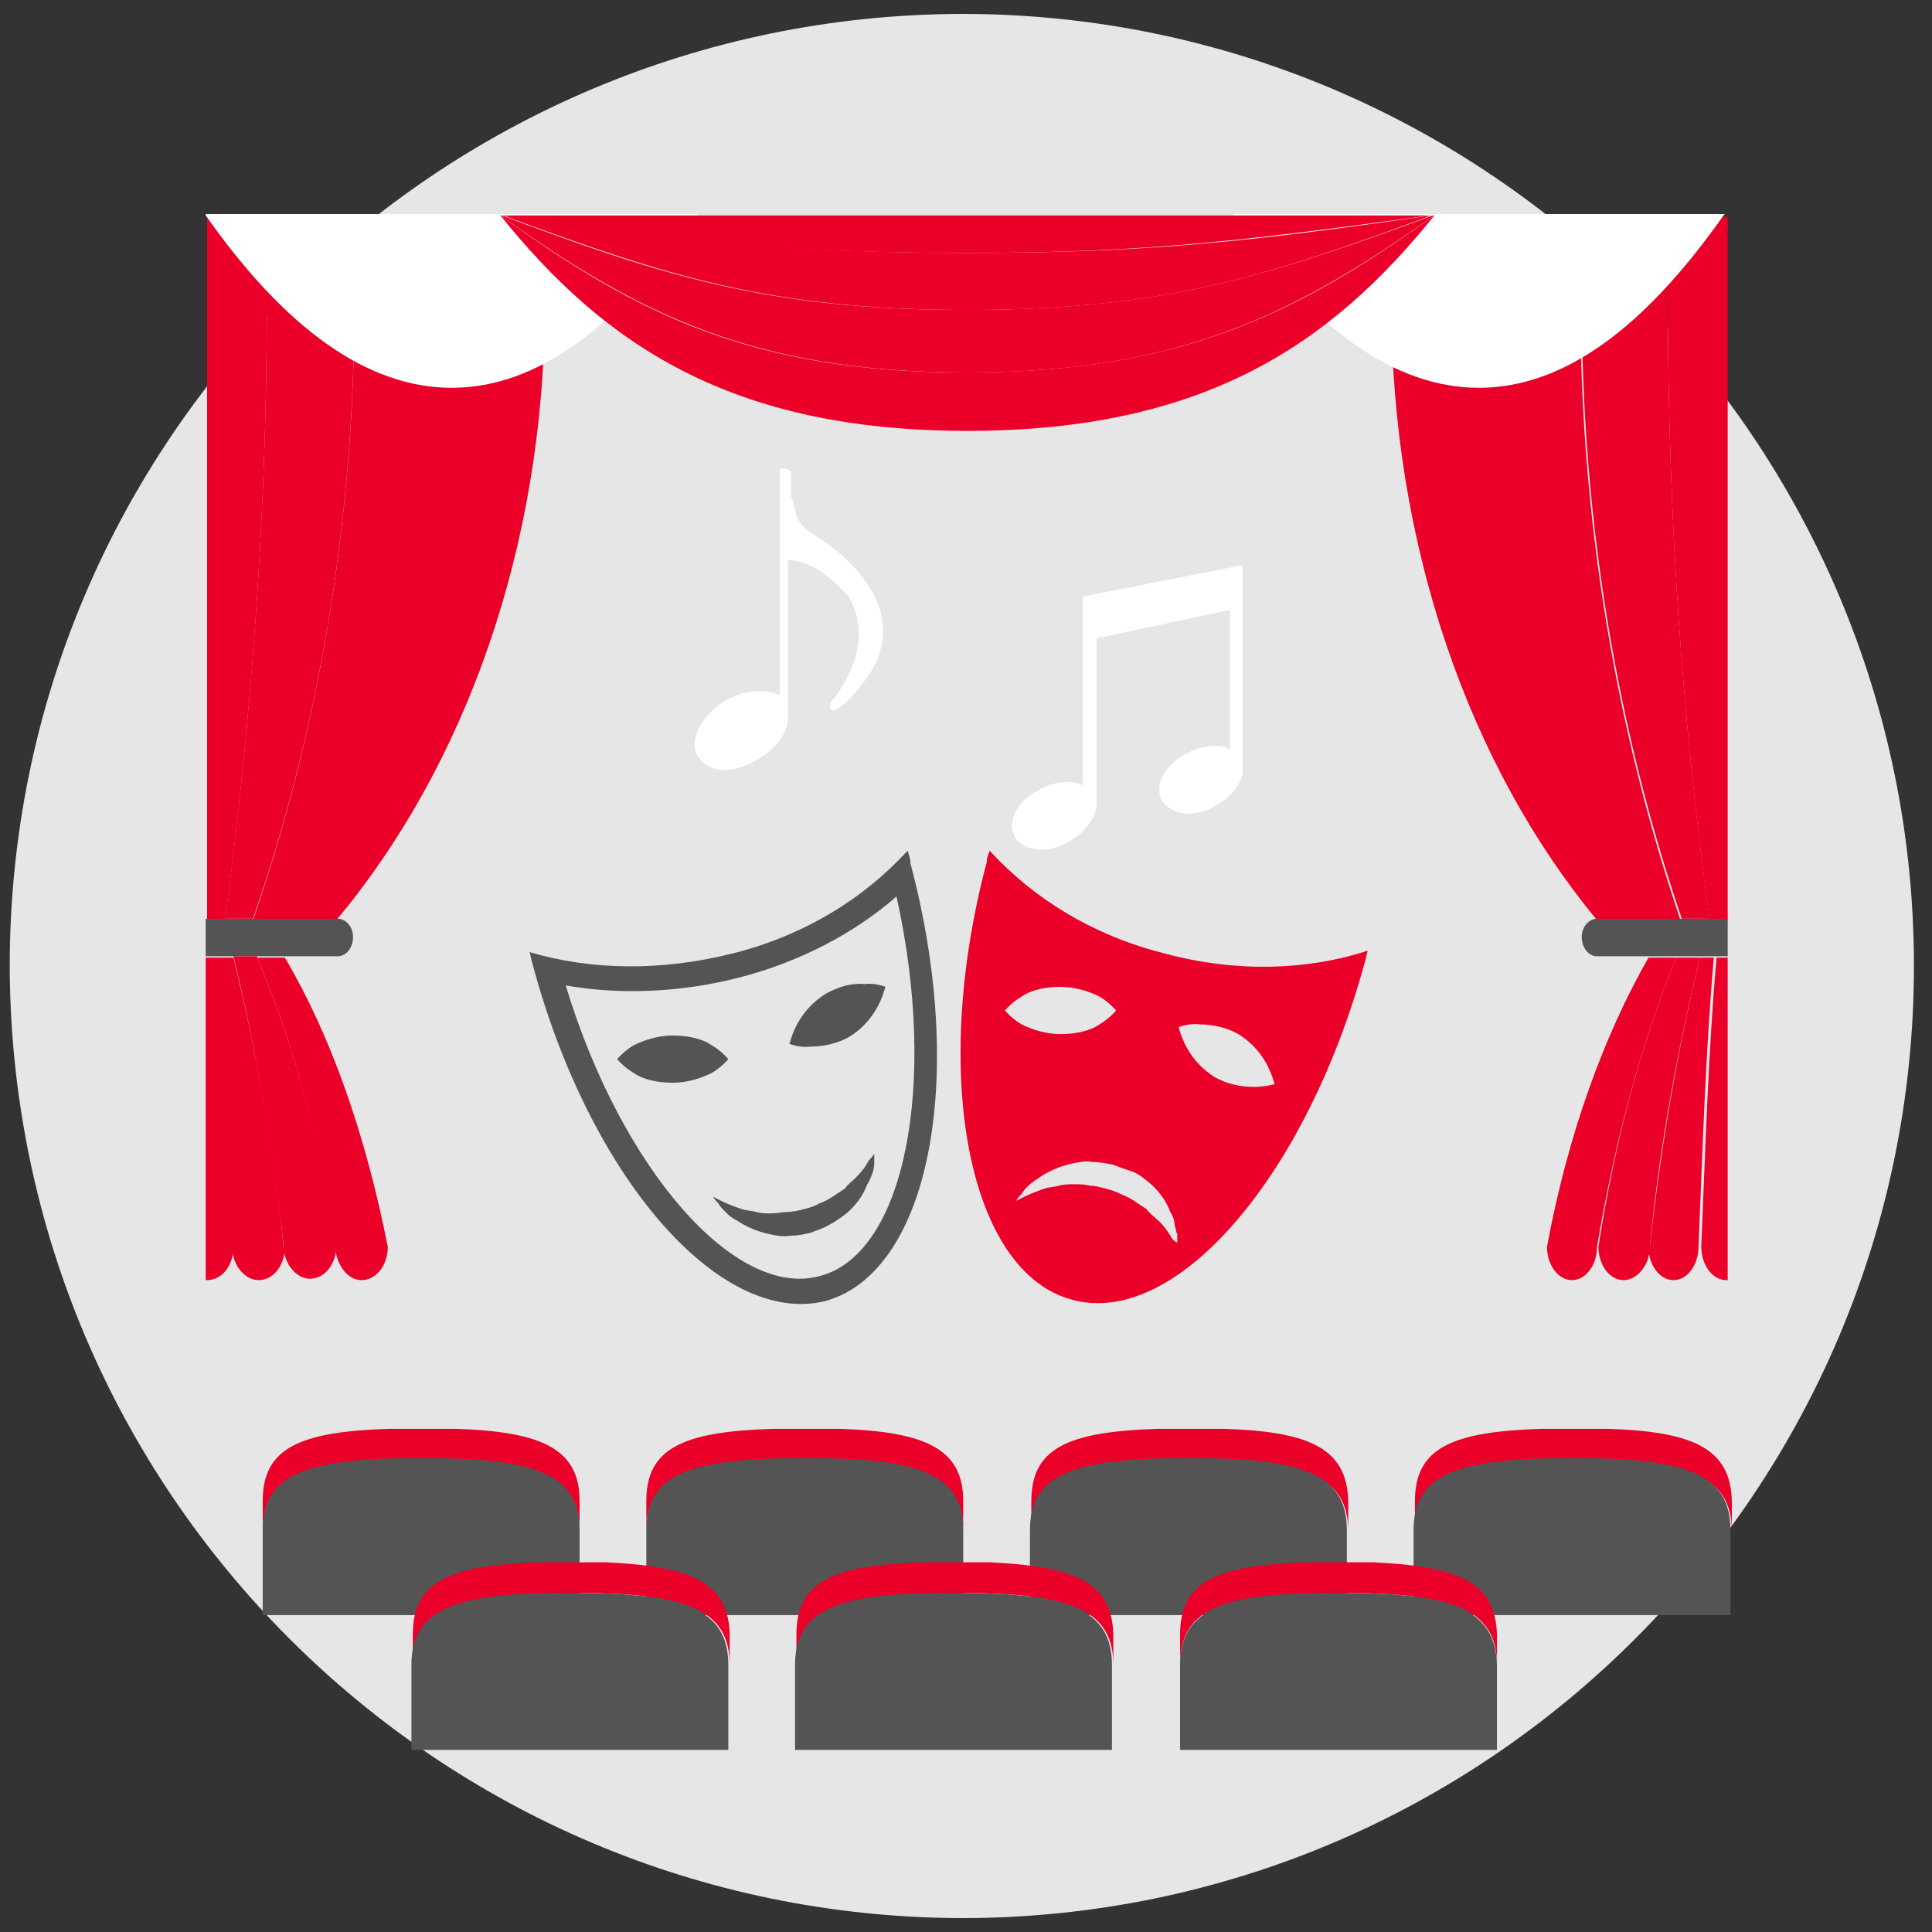
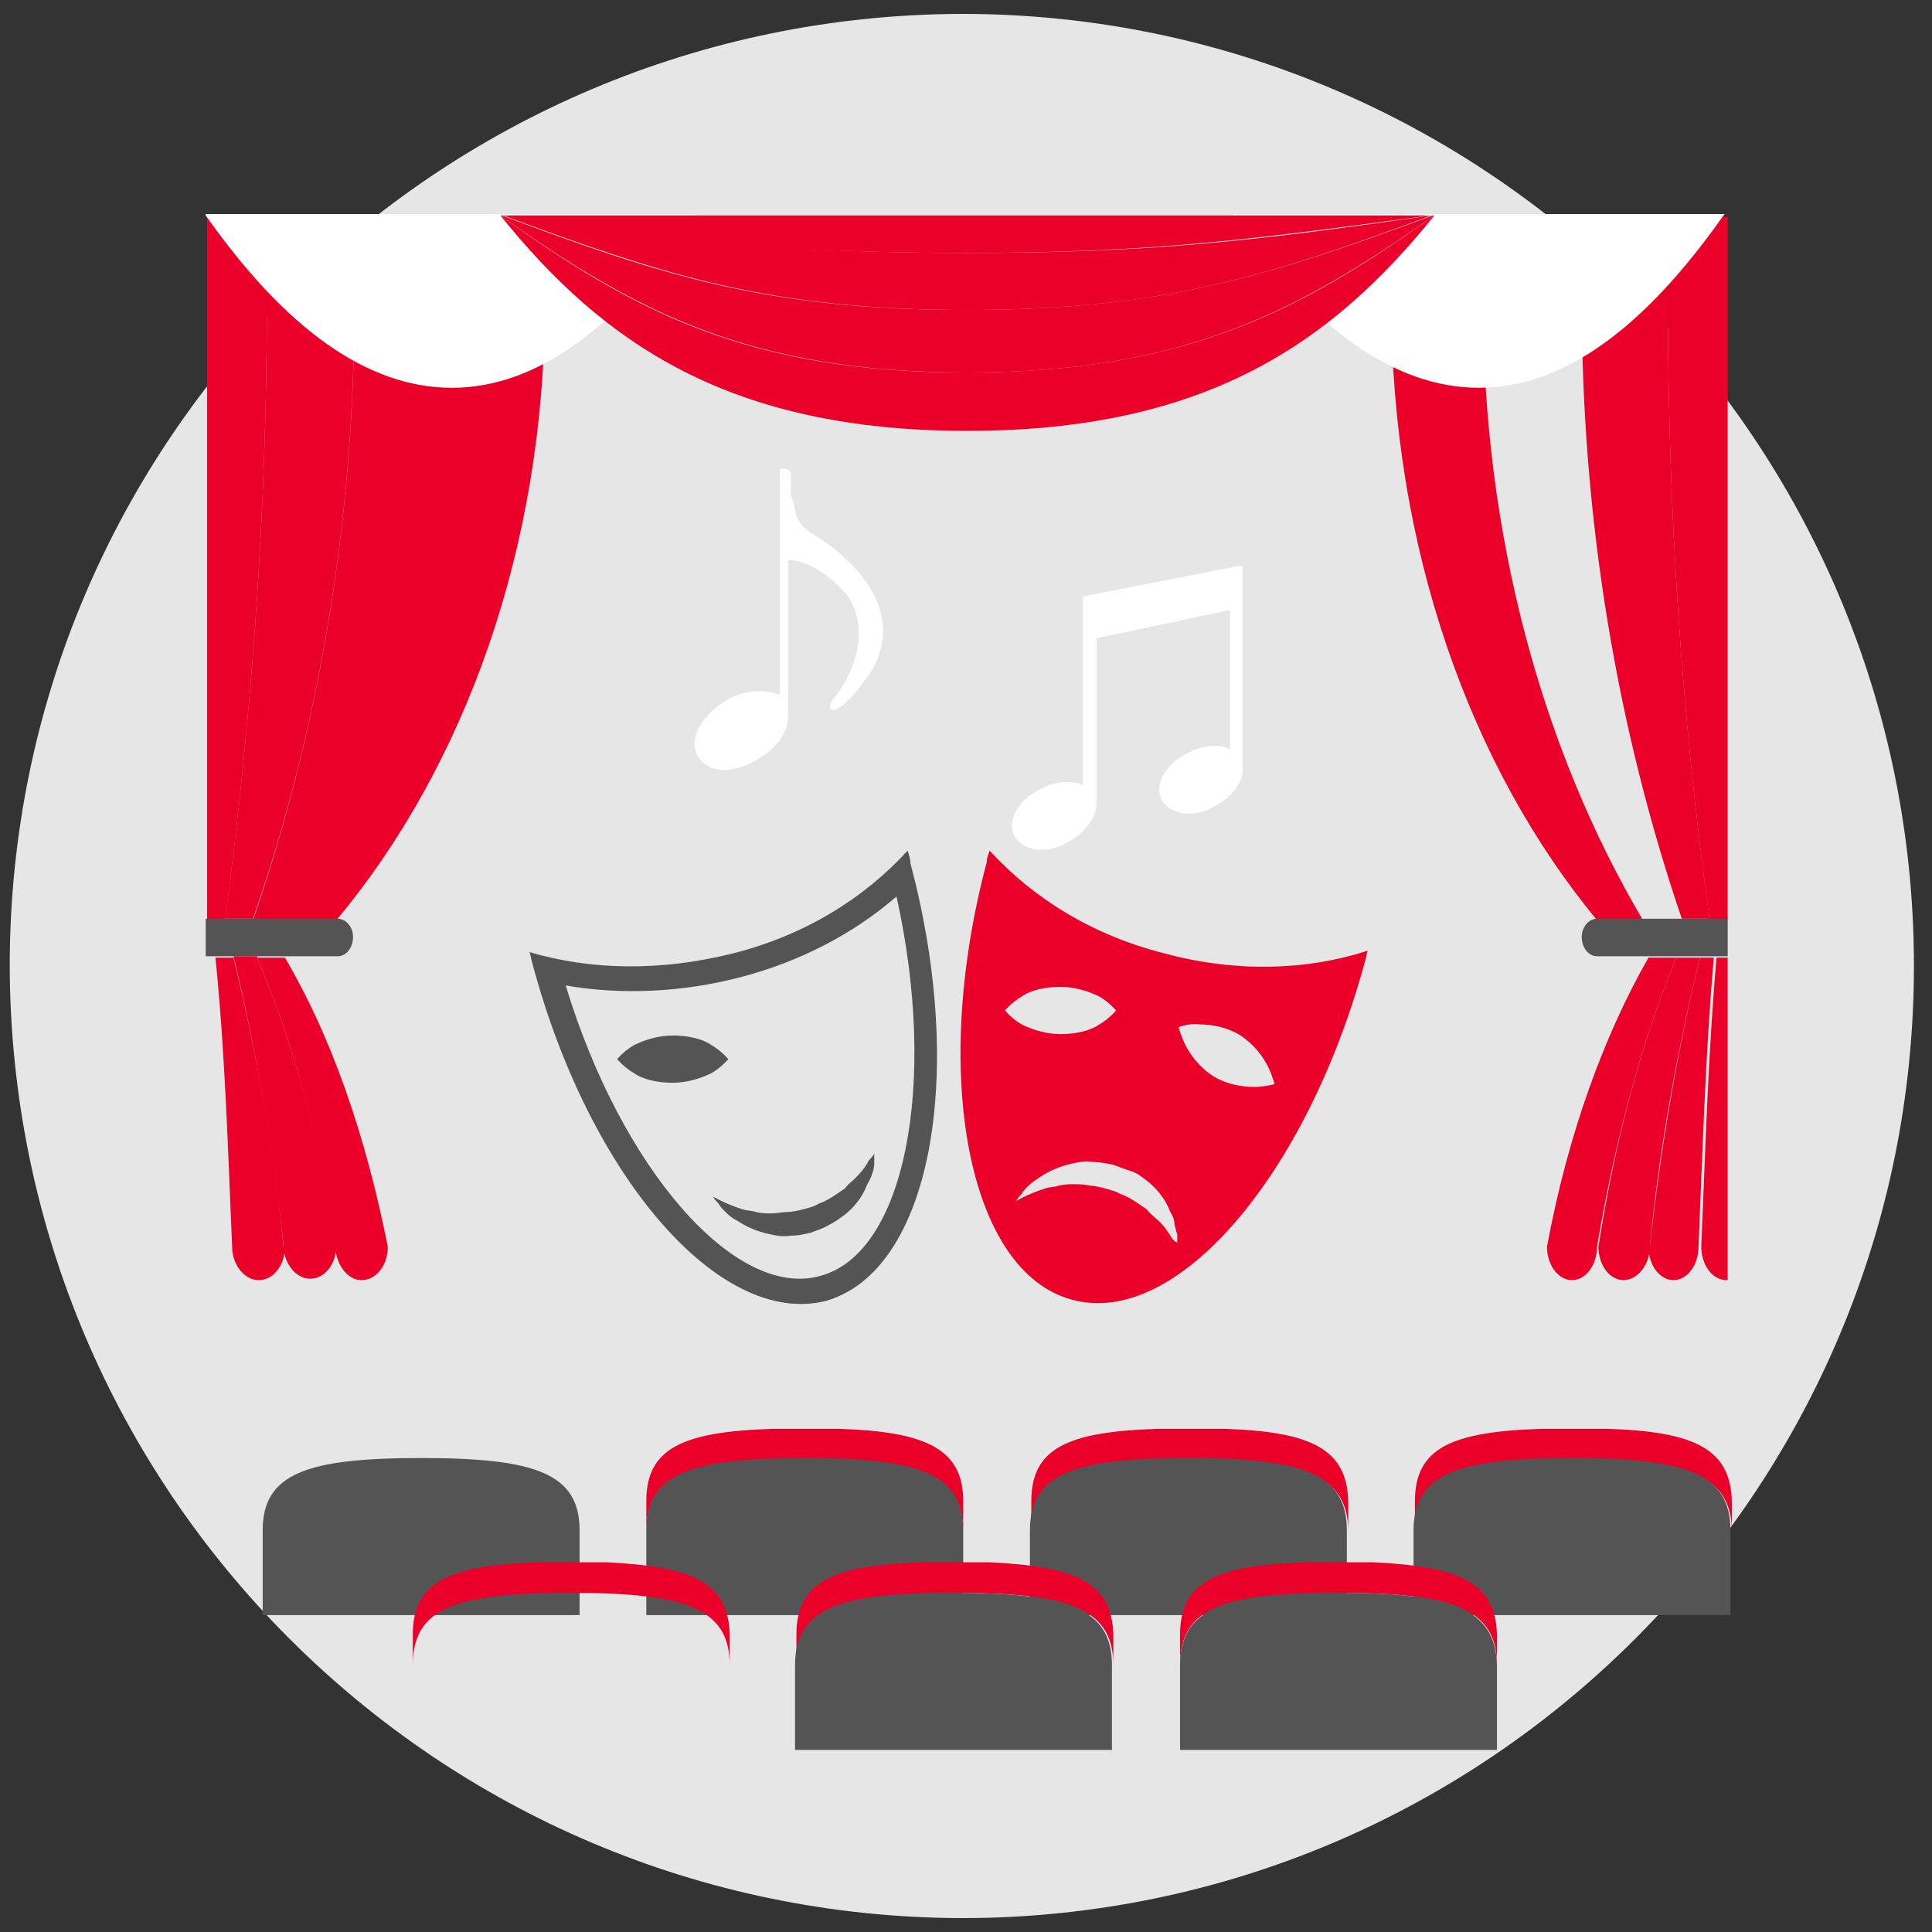
<svg xmlns="http://www.w3.org/2000/svg" version="1.1" id="Capa_1" x="0px" y="0px" viewBox="0 0 139 139" style="enable-background:new 0 0 139 139;" xml:space="preserve">
  <rect x="0" y="0" width="139" height="139" fill="#333333" stroke="none" />
  <style type="text/css">
	.st0{fill:#E6E6E6;}
	.st1{fill:#555454;}
	.st2{fill:#EB0029;}
	.st3{fill:#FFFFFF;}
</style>
  <g id="Capa_1_1_">
    <title>Recurso 2</title>
    <path class="st0" d="M69.2,138c37.8,0,68.5-30.7,68.5-68.5S107,1,69.2,1C31.4,1.1,0.7,31.7,0.7,69.5l0,0   C0.8,107.3,31.4,137.9,69.2,138z" />
  </g>
  <g>
    <path class="st1" d="M65.3,61.2c-3.1,3.4-7.4,6.1-12.6,7.4c-5.2,1.3-10.2,1.2-14.6-0.1c0.1,0.3,0.1,0.5,0.2,0.8   c4.1,15.4,13.5,26.2,21.1,24.3c7.5-2.1,10.2-16.1,6.1-31.5C65.5,61.8,65.4,61.5,65.3,61.2z M59,91.8c-6.1,1.7-14.3-7.7-18.3-20.9   c4,0.7,8.4,0.5,12.6-0.6c4.2-1.1,8.1-3.1,11.2-5.8C67.5,78,65.1,90.2,59,91.8z" />
-     <path class="st1" d="M59.4,71.5c-0.8,0.5-1.5,1.2-2,2.1c-0.4,0.7-0.6,1.5-0.6,1.5s0.7,0.3,1.5,0.2c0.9,0,1.9-0.2,2.8-0.7   c0.8-0.5,1.5-1.2,2-2.1c0.4-0.7,0.6-1.5,0.6-1.5s-0.7-0.3-1.5-0.2C61.3,70.7,60.3,71,59.4,71.5z" />
    <path class="st1" d="M52.4,76.2c0,0-0.5-0.6-1.2-1c-0.7-0.5-1.8-0.7-2.8-0.7c-1,0-2,0.3-2.8,0.7c-0.7,0.4-1.2,1-1.2,1   s0.5,0.6,1.2,1c0.7,0.5,1.8,0.7,2.8,0.7c1,0,2-0.3,2.8-0.7C51.9,76.8,52.4,76.2,52.4,76.2z" />
    <path class="st1" d="M61.5,84.8c-0.2,0.2-0.5,0.4-0.7,0.7c-0.3,0.2-0.6,0.4-0.9,0.6c-0.3,0.2-0.7,0.4-1,0.5   c-0.3,0.2-0.7,0.3-1.1,0.4c-0.3,0.1-0.9,0.2-1.2,0.2c-0.3,0-0.7,0.1-1.1,0.1c-0.4,0-0.7,0-1.1-0.1c-0.3-0.1-0.7-0.1-1-0.2   c-0.6-0.2-1.1-0.4-1.5-0.6c-0.4-0.2-0.6-0.3-0.6-0.3s0.1,0.2,0.4,0.5c0.1,0.2,0.3,0.4,0.5,0.6c0.2,0.2,0.4,0.4,0.8,0.6   c0.6,0.4,1.4,0.8,2.4,1c0.5,0.1,0.9,0.2,1.5,0.1c0.6,0,0.9-0.1,1.4-0.2c0.5-0.2,0.9-0.3,1.4-0.6c0.4-0.2,0.8-0.5,1.2-0.8   c0.7-0.6,1.2-1.3,1.5-2.1c0.2-0.3,0.3-0.6,0.4-0.9c0.1-0.3,0.1-0.5,0.1-0.7c0-0.4,0-0.6,0-0.6s-0.1,0.2-0.4,0.5   C62.3,83.9,62,84.3,61.5,84.8z" />
  </g>
  <path class="st2" d="M83.8,68.6c-5.2-1.3-9.5-4-12.6-7.4C71.1,61.5,71,61.7,71,62c-4.1,15.4-1.3,29.5,6.1,31.5  c7.5,2.1,16.9-8.9,21.1-24.3c0.1-0.3,0.1-0.5,0.2-0.8C94.1,69.8,89,70,83.8,68.6z M72.3,72.7c0,0,0.5-0.6,1.2-1  c0.7-0.5,1.8-0.7,2.8-0.7c1,0,2,0.3,2.8,0.7c0.7,0.4,1.2,1,1.2,1s-0.5,0.6-1.2,1c-0.7,0.5-1.8,0.7-2.8,0.7c-1,0-2-0.3-2.8-0.7  C72.8,73.3,72.3,72.7,72.3,72.7z M84.2,88.9c-0.2-0.3-0.5-0.8-1-1.2c-0.2-0.2-0.5-0.4-0.7-0.7c-0.3-0.2-0.6-0.4-0.9-0.6  c-0.3-0.2-0.7-0.4-1-0.5c-0.3-0.2-0.8-0.3-1.1-0.4c-0.4-0.1-0.8-0.2-1.1-0.2c-0.4-0.1-0.8-0.1-1.1-0.1c-0.4,0-0.7,0-1.1,0.1  c-0.3,0.1-0.7,0.1-1,0.2c-0.6,0.2-1.1,0.4-1.5,0.6c-0.4,0.2-0.6,0.3-0.6,0.3s0.1-0.2,0.4-0.5c0.1-0.2,0.3-0.4,0.5-0.6  c0.2-0.2,0.5-0.4,0.8-0.6c0.6-0.4,1.4-0.8,2.4-1c0.5-0.1,0.9-0.2,1.4-0.1c0.5,0,1,0.1,1.5,0.2c0.5,0.2,0.8,0.3,1.4,0.5  c0.5,0.2,0.8,0.5,1.2,0.8c0.7,0.6,1.2,1.3,1.5,2.1c0.2,0.3,0.3,0.6,0.3,0.9c0.1,0.3,0.1,0.5,0.2,0.7c0,0.4,0,0.6,0,0.6  S84.4,89.3,84.2,88.9z M90.2,78.2c-0.9,0-1.9-0.2-2.8-0.7c-0.8-0.5-1.5-1.2-2-2.1c-0.4-0.7-0.6-1.5-0.6-1.5s0.7-0.3,1.5-0.2  c0.9,0,1.9,0.2,2.8,0.7c0.8,0.5,1.5,1.2,2,2.1c0.4,0.7,0.6,1.5,0.6,1.5S91,78.2,90.2,78.2z" />
  <g>
    <path class="st3" d="M88.7,40.8L88.7,40.8L78,42.9c-0.1,0-0.1,0.1-0.1,0.1v1.4v1.4v10.7c-0.8-0.4-2-0.3-3.1,0.3   c-1.6,0.8-2.4,2.3-1.8,3.4c0.6,1,2.3,1.3,3.8,0.4c1.3-0.7,2.1-1.8,2.1-2.8V46c0-0.1,0-0.1,0.1-0.1l9.4-2c0.1,0,0.1,0,0.1,0.1v9.9   c-0.8-0.4-2-0.3-3.1,0.3c-1.6,0.8-2.4,2.3-1.8,3.4c0.6,1,2.3,1.3,3.8,0.4c1.3-0.7,2.1-1.8,2-2.8l0,0V40.8c0-0.1-0.1-0.1-0.3-0.1   L88.7,40.8z" />
  </g>
  <g>
    <path class="st3" d="M58.6,38.5c-0.7-0.4-1.3-1-1.4-1.8c-0.1-0.3-0.1-0.7-0.3-1c0-0.1,0-1.1,0-1.3c0-0.1,0-0.3,0-0.4   c-0.1-0.3-0.6-0.3-0.7-0.3c-0.1,0-0.1,0.3-0.1,0.4c0,0.3,0,1.3,0,1.6c0,0.4,0,0.8,0,1.3c0,0.6,0,1.1,0,1.7c0,0.7,0,1.3,0,2   c0,0.7,0,1.4,0,2.1c0,0.7,0,1.4,0,2.1c0,0.6,0,1.3,0,1.8c0,0.6,0,1,0,1.6c0,0.4,0,0.7,0,1.1c0,0.1,0,0.4,0,0.6l0,0   c-1-0.4-2.4-0.4-3.7,0.3c-1.8,1-2.8,2.7-2.3,3.9c0.6,1.3,2.3,1.6,4.1,0.6c1.6-0.8,2.5-2.1,2.5-3.2V40.3c2.3,0,4.4,2.7,4.4,2.7   c2.1,3.7-1.3,7.5-1.3,7.5c-0.3,0.7,0.3,0.6,0.3,0.6c1.3-0.7,2.7-3,2.7-3C65.8,42.6,58.6,38.5,58.6,38.5z" />
  </g>
  <path class="st2" d="M120.6,68.9h-2c-3.2,5.6-5.8,12.7-7.3,20.8h0c0,0,0,0,0,0c0,0,0,0,0,0h0c0,1.3,0.8,2.4,1.8,2.4  c1,0,1.8-1.1,1.8-2.4h0C116.2,82,118.1,75,120.6,68.9z" />
  <g>
    <path class="st2" d="M100.1,21.8c0-2.1,0.1-4.2,0.3-6.2h6.5c-0.1,2.1-0.2,4.1-0.2,6.2c0,16.8,4.3,32.2,11.5,44.4h-3.3   C105.8,55.2,100.1,39.4,100.1,21.8z" />
-     <path class="st2" d="M113.7,21.8c0,15.8,2.6,30.8,7.2,44.4h-2.8c-7.2-12.2-11.5-27.6-11.5-44.4c0-2.1,0.1-4.2,0.2-6.2h7   C113.8,17.6,113.7,19.7,113.7,21.8z" />
    <path class="st2" d="M113.9,15.5h6.2c0,2.1-0.1,4.2-0.1,6.2c0,15.1,1,30,3,44.4h-2c-4.6-13.5-7.2-28.5-7.2-44.4   C113.7,19.7,113.8,17.6,113.9,15.5z" />
    <path class="st2" d="M120,21.8c0-2.1,0-4.2,0.1-6.2h4.2v50.6h-1.3C121,51.7,120,36.9,120,21.8z" />
  </g>
  <g>
    <path class="st1" d="M114.9,66.1h9.4v2.7h-9.4c-0.6,0-1.1-0.6-1.1-1.4C113.8,66.7,114.3,66.1,114.9,66.1z" />
  </g>
  <path class="st2" d="M122.3,68.9c-1.6,6.6-2.8,13.5-3.6,20.8h-0.1c0,1.3,0.8,2.4,1.8,2.4c1,0,1.8-1.1,1.8-2.4  c0.3-7,0.5-13.9,1.1-20.8H122.3z" />
  <path class="st2" d="M120.6,68.9c-2.5,6.1-4.4,13.1-5.6,20.8h0c0,0,0,0,0,0c0,0,0,0,0,0h0c0,1.3,0.8,2.4,1.8,2.4  c1,0,1.9-1.1,1.9-2.4c0.7-7.3,2-14.2,3.6-20.8H120.6z" />
  <path class="st2" d="M123.5,68.9c-0.6,6.8-0.8,13.7-1.1,20.8c0,1.3,0.8,2.4,1.8,2.4c0,0,0,0,0.1,0v-2.4v0V68.9H123.5z" />
  <path class="st2" d="M18.5,68.9h2c3.3,5.6,5.8,12.7,7.4,20.8h0c0,0,0,0,0,0c0,0,0,0,0,0h0c0,1.3-0.8,2.4-1.9,2.4  c-1,0-1.8-1.1-1.9-2.4h0C23,82,21.1,75,18.5,68.9z" />
  <g>
    <path class="st2" d="M39.2,21.8c0-2.1-0.1-4.2-0.3-6.2h-6.6c0.1,2.1,0.2,4.1,0.2,6.2c0,16.8-4.3,32.1-11.6,44.4h3.3   C33.4,55.2,39.2,39.4,39.2,21.8z" />
    <path class="st2" d="M25.5,21.8c0,15.8-2.6,30.8-7.3,44.4H21c7.3-12.2,11.6-27.6,11.6-44.4c0-2.1-0.1-4.2-0.2-6.2h-7   C25.4,17.6,25.5,19.7,25.5,21.8z" />
    <path class="st2" d="M25.3,15.5h-6.2c0,2.1,0.1,4.2,0.1,6.2c0,15.1-1.1,30-3,44.4h2c4.7-13.5,7.3-28.5,7.3-44.4   C25.5,19.7,25.4,17.6,25.3,15.5z" />
    <path class="st2" d="M19.2,21.8c0-2.1,0-4.2-0.1-6.2h-4.2v50.6h1.3C18.1,51.7,19.2,36.9,19.2,21.8z" />
  </g>
  <g>
    <path class="st1" d="M24.3,66.1h-9.5v2.7h9.5c0.6,0,1.1-0.6,1.1-1.4C25.4,66.7,24.9,66.1,24.3,66.1z" />
  </g>
  <path class="st2" d="M16.8,68.9c1.6,6.6,2.9,13.5,3.6,20.8h0.1c0,1.3-0.8,2.4-1.9,2.4c-1,0-1.9-1.1-1.9-2.4  c-0.3-7-0.5-13.9-1.2-20.8H16.8z" />
  <path class="st2" d="M18.5,68.9C21.1,75,23,82,24.2,89.6h0c0,0,0,0,0,0c0,0,0,0,0,0h0c0,1.3-0.8,2.4-1.9,2.4c-1,0-1.9-1.1-1.9-2.4  c-0.8-7.3-2-14.2-3.6-20.8H18.5z" />
-   <path class="st2" d="M15.6,68.9c0.6,6.8,0.9,13.7,1.2,20.8c0,1.3-0.8,2.4-1.9,2.4c0,0,0,0-0.1,0v-2.4v0V68.9H15.6z" />
  <g>
    <path class="st3" d="M14.8,15.5C14.8,15.5,14.8,15.5,14.8,15.5C14.8,15.5,14.8,15.6,14.8,15.5c5.7,8.1,11.6,12.4,17.7,12.4   c6.1,0,11.9-4.3,17.6-12.4c0,0,0,0,0.1-0.1c0,0,0,0,0,0H14.8z" />
  </g>
  <g>
    <path class="st3" d="M88.7,15.5C88.7,15.5,88.7,15.5,88.7,15.5C88.8,15.5,88.8,15.6,88.7,15.5c5.7,8.1,11.6,12.4,17.7,12.4   c6.1,0,11.9-4.3,17.6-12.4c0,0,0,0,0.1-0.1c0,0,0,0,0,0H88.7z" />
  </g>
  <g>
    <path class="st2" d="M69.5,26.8C54,26.8,45.7,22.5,36,15.5c7.4,9.2,16.5,15.5,33.6,15.5c17.1,0,26.2-6.3,33.6-15.5   C93.4,22.5,85.1,26.8,69.5,26.8z" />
    <path class="st2" d="M69.5,22.3c-14.3,0-21.9-2.5-33.4-6.8c0,0-0.1,0-0.1,0c9.7,6.9,18,11.3,33.6,11.3s23.8-4.4,33.6-11.3   c0,0-0.1,0-0.1,0C91.4,19.8,83.8,22.3,69.5,22.3z" />
    <path class="st2" d="M103,15.5c-12.6,1.8-20,2.7-33.4,2.7c-13.4,0-20.8-1-33.4-2.7c11.6,4.3,19.2,6.8,33.4,6.8   C83.8,22.3,91.4,19.8,103,15.5z" />
-     <path class="st2" d="M36,15.5C36,15.5,36,15.5,36,15.5c0.1,0,0.1,0,0.1,0c12.6,1.8,20,2.7,33.4,2.7c13.4,0,20.8-1,33.4-2.7   c0,0,0.1,0,0.1,0c0,0,0,0,0,0H36z" />
+     <path class="st2" d="M36,15.5C36,15.5,36,15.5,36,15.5c0.1,0,0.1,0,0.1,0c12.6,1.8,20,2.7,33.4,2.7c13.4,0,20.8-1,33.4-2.7   c0,0,0.1,0,0.1,0H36z" />
  </g>
-   <path class="st2" d="M32.8,102.8c-0.8,0-1.6,0-2.5,0c-0.8,0-1.6,0-2.3,0c-6.5,0.2-9.1,1.4-9.1,5.2c0,0.2,0,0.5,0,0.8  c0,0.5,0,0.9,0,1.4c0-4.2,3.2-5.2,11.4-5.2s11.4,1.1,11.4,5.2c0-0.5,0-1,0-1.4c0-0.3,0-0.5,0-0.8C41.7,104.3,39.1,103,32.8,102.8z" />
  <path class="st1" d="M30.3,104.9c-8.2,0-11.4,1.1-11.4,5.2c0,1.9,0,4.2,0,6.1h22.8c0-1.9,0-4.1,0-6.1  C41.7,106,38.5,104.9,30.3,104.9z" />
  <path class="st2" d="M60.4,102.8c-0.8,0-1.6,0-2.5,0c-0.8,0-1.6,0-2.3,0c-6.5,0.2-9.1,1.4-9.1,5.2c0,0.2,0,0.5,0,0.8  c0,0.5,0,0.9,0,1.4c0-4.2,3.2-5.2,11.4-5.2c8.2,0,11.4,1.1,11.4,5.2c0-0.5,0-1,0-1.4c0-0.3,0-0.5,0-0.8  C69.3,104.3,66.7,103,60.4,102.8z" />
  <path class="st1" d="M57.9,104.9c-8.2,0-11.4,1.1-11.4,5.2c0,1.9,0,4.2,0,6.1h22.8c0-1.9,0-4.1,0-6.1  C69.3,106,66.1,104.9,57.9,104.9z" />
  <path class="st2" d="M88.1,102.8c-0.8,0-1.6,0-2.5,0c-0.8,0-1.6,0-2.3,0c-6.5,0.2-9.1,1.4-9.1,5.2c0,0.2,0,0.5,0,0.8  c0,0.5,0,0.9,0,1.4c0-4.2,3.2-5.2,11.4-5.2c8.2,0,11.4,1.1,11.4,5.2c0-0.5,0-1,0-1.4c0-0.3,0-0.5,0-0.8  C96.9,104.3,94.4,103,88.1,102.8z" />
  <path class="st1" d="M85.5,104.9c-8.2,0-11.4,1.1-11.4,5.2c0,1.9,0,4.2,0,6.1h22.8c0-1.9,0-4.1,0-6.1  C96.9,106,93.7,104.9,85.5,104.9z" />
  <path class="st2" d="M115.7,102.8c-0.8,0-1.6,0-2.5,0c-0.8,0-1.6,0-2.3,0c-6.5,0.2-9.1,1.4-9.1,5.2c0,0.2,0,0.5,0,0.8  c0,0.5,0,0.9,0,1.4c0-4.2,3.2-5.2,11.4-5.2c8.2,0,11.4,1.1,11.4,5.2c0-0.5,0-1,0-1.4c0-0.3,0-0.5,0-0.8  C124.5,104.3,122,103,115.7,102.8z" />
  <path class="st1" d="M113.1,104.9c-8.2,0-11.4,1.1-11.4,5.2c0,1.9,0,4.2,0,6.1h22.8c0-1.9,0-4.1,0-6.1  C124.5,106,121.3,104.9,113.1,104.9z" />
  <path class="st2" d="M43.6,112.4c-0.8,0-1.6,0-2.5,0c-0.8,0-1.6,0-2.3,0c-6.5,0.2-9.1,1.4-9.1,5.2c0,0.2,0,0.5,0,0.8  c0,0.5,0,0.9,0,1.4c0-4.2,3.2-5.2,11.4-5.2s11.4,1.1,11.4,5.2c0-0.5,0-1,0-1.4c0-0.3,0-0.5,0-0.8C52.4,113.9,49.9,112.7,43.6,112.4z  " />
-   <path class="st1" d="M41,114.6c-8.2,0-11.4,1.1-11.4,5.2c0,1.9,0,4.2,0,6.1h22.8c0-1.9,0-4.1,0-6.1C52.4,115.7,49.2,114.6,41,114.6z  " />
  <path class="st2" d="M71.2,112.4c-0.8,0-1.6,0-2.5,0c-0.8,0-1.6,0-2.3,0c-6.5,0.2-9.1,1.4-9.1,5.2c0,0.2,0,0.5,0,0.8  c0,0.5,0,0.9,0,1.4c0-4.2,3.2-5.2,11.4-5.2c8.2,0,11.4,1.1,11.4,5.2c0-0.5,0-1,0-1.4c0-0.3,0-0.5,0-0.8  C80,113.9,77.5,112.7,71.2,112.4z" />
  <path class="st1" d="M68.6,114.6c-8.2,0-11.4,1.1-11.4,5.2c0,1.9,0,4.2,0,6.1H80c0-1.9,0-4.1,0-6.1C80,115.7,76.8,114.6,68.6,114.6z  " />
  <path class="st2" d="M98.8,112.4c-0.8,0-1.6,0-2.5,0c-0.8,0-1.6,0-2.3,0c-6.5,0.2-9.1,1.4-9.1,5.2c0,0.2,0,0.5,0,0.8  c0,0.5,0,0.9,0,1.4c0-4.2,3.2-5.2,11.4-5.2c8.2,0,11.4,1.1,11.4,5.2c0-0.5,0-1,0-1.4c0-0.3,0-0.5,0-0.8  C107.6,113.9,105.1,112.7,98.8,112.4z" />
  <path class="st1" d="M96.3,114.6c-8.2,0-11.4,1.1-11.4,5.2c0,1.9,0,4.2,0,6.1h22.8c0-1.9,0-4.1,0-6.1  C107.6,115.7,104.4,114.6,96.3,114.6z" />
</svg>